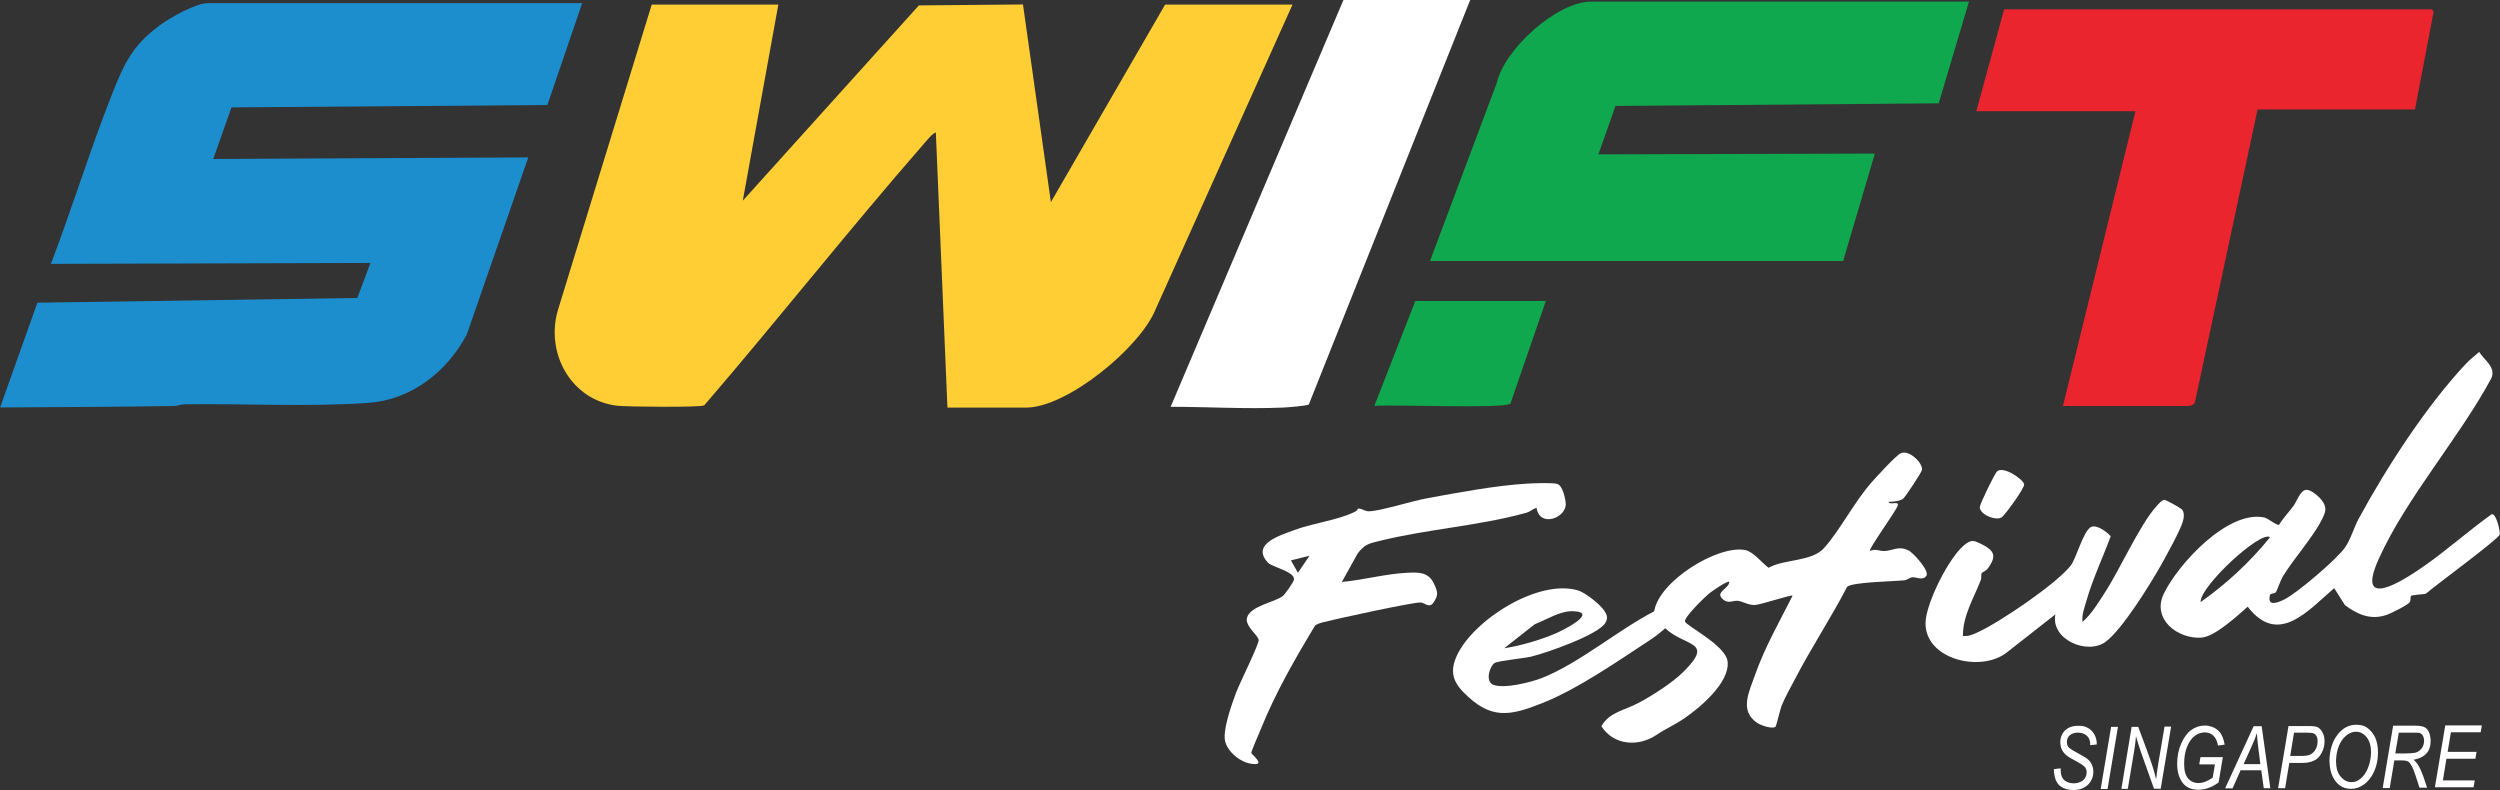
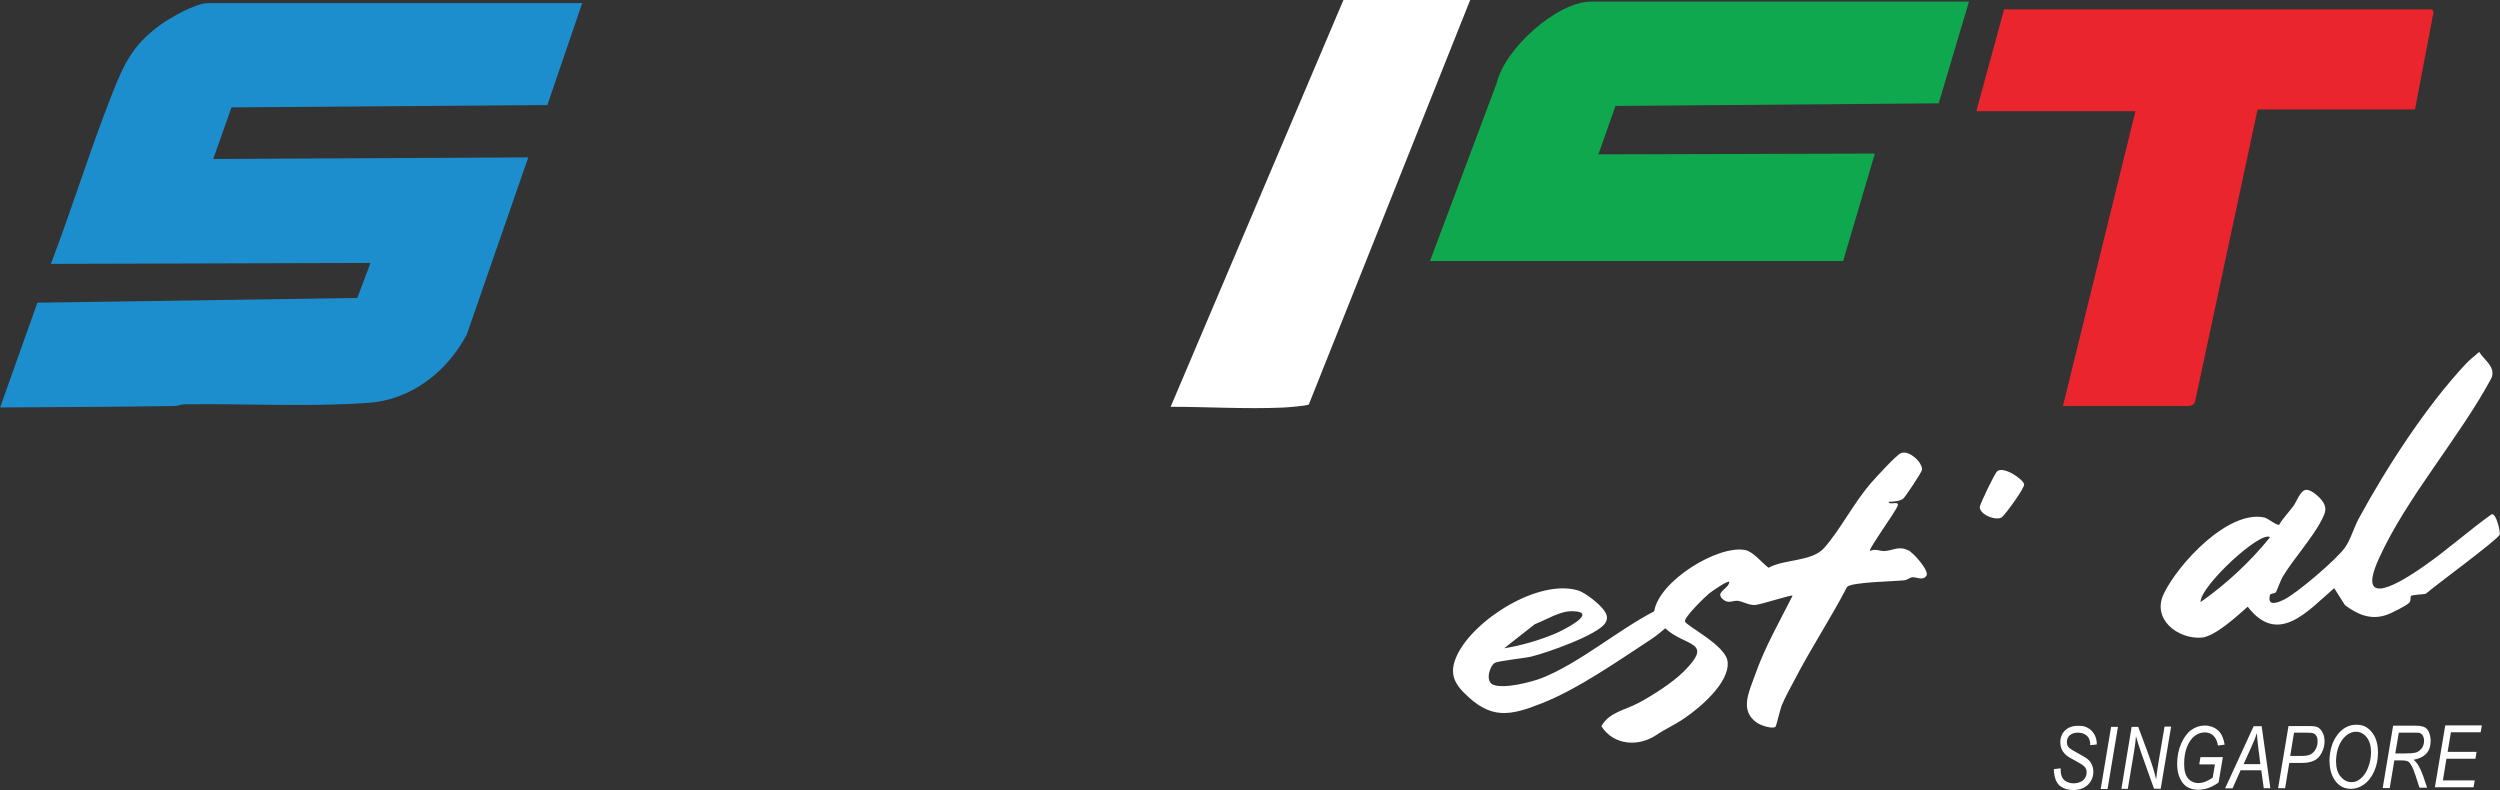
<svg xmlns="http://www.w3.org/2000/svg" id="Layer_1" data-name="Layer 1" viewBox="0 0 1899.6 600.4">
  <rect x="0" y="0" width="1899.6" height="600.4" fill="#333333" stroke="none" />
  <path d="M1560.7,584.4l5.1-.6v1.6c0,2.1.4,4,1.3,5.6.7,1.2,1.7,2.3,3.3,3,1.5.8,3.4,1.2,5.5,1.2s5.3-.8,7-2.4c1.7-1.6,2.6-3.5,2.6-5.8s-.5-3.1-1.5-4.3-3.4-2.7-7.1-4.7c-2.9-1.5-4.8-2.6-5.9-3.4-1.9-1.4-3.2-2.9-4.1-4.6-.9-1.7-1.3-3.6-1.4-5.8,0-3.8,1.2-6.8,3.6-9.2,2.4-2.3,5.7-3.5,9.9-3.5s5.4.5,7.4,1.6c2.1,1.1,3.7,2.7,4.9,4.8,1.2,2.1,1.8,4.3,1.9,6.8v1l-5,.5v-1.1c0-1.5-.4-2.9-1.1-4.3-.8-1.3-1.9-2.3-3.3-3s-3.1-1.1-4.9-1.1c-2.6,0-4.7.7-6.2,2s-2.2,3-2.2,5.1.6,3.4,1.7,4.4,3.9,2.7,8.2,5c3.2,1.7,5.4,3.1,6.5,4.2,1.2,1.1,2.1,2.4,2.7,3.9s1,3.2,1,5.1c0,3.9-1.4,7.2-4.1,9.9-2.8,2.6-6.4,4-10.9,4s-8.5-1.3-11.1-3.8c-2.5-2.6-3.8-6.6-3.9-12.2h0Z" fill="#fff" />
  <path d="M1596.2,599.5l7.9-47.2h5.2l-7.9,47.2h-5.2Z" fill="#fff" />
  <path d="M1611.9,599.5l7.8-47.2h5l6.6,17.7c1.9,5.2,3.4,9.5,4.5,13,.8,2.4,1.6,5.5,2.5,9.2.5-4.1,1-8.2,1.7-12.3l4.7-27.8h5l-7.9,47.2h-5.1l-9.7-27.2c-1.7-4.9-3-9.1-4-12.7-.2,3.1-.7,6.8-1.4,11.3l-4.8,28.7h-5,.1Z" fill="#fff" />
  <path d="M1671.1,580.6l.9-5.3h17l-3.2,19.2c-2.2,1.7-4.7,3.1-7.4,4.1-2.7,1-5.4,1.5-7.9,1.5-5.5,0-9.5-1.8-12.2-5.5s-4-8.4-4-14.1,1-10.9,3.1-15.6c2.1-4.7,4.6-8.1,7.7-10.3s6.5-3.3,10.3-3.3,8.1,1.5,10.9,4.6c2,2.2,3.3,5.5,4.1,9.9l-5.1.7c-.6-3.4-1.7-5.9-3.5-7.5-1.8-1.7-4-2.5-6.6-2.5s-5.2.9-7.6,2.7-4.3,4.6-5.8,8.3-2.2,8.1-2.2,13.1,1,8.5,3,10.9c2,2.3,4.6,3.5,7.9,3.5s6.9-1.4,10.8-4.1l1.7-10.1h-11.7l-.2-.2Z" fill="#fff" />
  <path d="M1690.7,599.1l21.7-47.3h6.1l6.6,47.1h-5l-1.9-13.6h-15.7l-6.1,13.7h-5.7ZM1704.7,580.6h12.8l-1.5-11.9c-.6-4.7-1-8.6-1.1-11.7-.8,2.7-2.1,5.9-3.8,9.6l-6.3,14h0Z" fill="#fff" />
  <path d="M1731,598.9l7.9-47.2h16.2c2.8,0,4.9.3,6.2,1,1.4.8,2.5,2.1,3.5,3.9,1,1.9,1.4,4,1.5,6.5,0,3.2-.7,6.2-2.3,9.1-1.5,2.9-3.5,4.8-6,5.9-2.5,1.1-5.4,1.6-8.9,1.6h-9.6l-3.2,19.2h-5.3ZM1740.3,574.4h8.5c3.1,0,5.4-.4,6.9-1.2s2.8-2.1,3.8-3.9c1-1.8,1.5-3.8,1.5-5.9s-.3-3-.8-4-1.3-1.7-2.2-2.1c-.9-.4-2.6-.6-5-.6h-9.9l-2.9,17.6h0Z" fill="#fff" />
  <path d="M1770,579c0-8.6,2.1-15.7,6.4-21.1,3.8-4.8,8.5-7.2,14-7.2s8.5,1.8,11.7,5.5,4.7,8.9,4.8,15.6c0,5.3-1,10.2-3,14.5-2,4.4-4.6,7.6-7.7,9.8s-6.4,3.3-9.8,3.3-5.7-.8-8.1-2.3c-2.4-1.6-4.4-4-5.9-7.2s-2.3-6.9-2.3-11h0ZM1775.1,579.3c0,4.6,1.2,8.2,3.5,10.9s5,4.1,8.1,4.1,4.7-.9,6.9-2.6,4.2-4.5,5.7-8.2,2.3-7.8,2.3-12.2-1.1-8.5-3.4-11.2c-2.2-2.7-4.9-4.1-8.1-4.1s-6.9,1.8-9.8,5.4c-3.5,4.4-5.3,10.4-5.3,18h.1Z" fill="#fff" />
  <path d="M1810.5,598.6l7.9-47.2h16c3.5,0,6,.3,7.5,1s2.7,1.8,3.4,3.3c1,2,1.5,4.3,1.6,7,0,4.1-1,7.4-3.2,9.8-2.2,2.4-5.4,4-9.7,4.8,1.4,1.3,2.6,2.6,3.4,4,1.6,2.7,2.8,5.5,3.8,8.3l3,8.9h-5.8l-2.8-8.7c-1.1-3.4-2.2-6.2-3.5-8.4-.8-1.5-1.7-2.5-2.6-2.9s-2.3-.7-4.3-.7h-5.9l-3.5,21h-5.2v-.2ZM1820,572.5h7c3.9,0,6.5-.2,7.9-.5s2.6-.9,3.6-1.7c1-.9,1.9-1.9,2.5-3.2s.9-2.8.9-4.3-.3-2.6-.8-3.6-1.2-1.6-1.9-2-2.2-.6-4.1-.5h-12.4l-2.7,16v-.2Z" fill="#fff" />
  <path d="M1850.1,598.4l7.9-47.2h27.8c0,0-.9,5.2-.9,5.2h-22.6c0,0-2.5,14.9-2.5,14.9h22l-.9,5.2h-22l-2.7,16.5h24.2c0,0-.9,5.2-.9,5.2h-29.4v.2Z" fill="#fff" />
-   <path d="M591.4,3.5l-27,149L698.2,4.1l79.1-.7,21.2,150.2L885.3,3.5h96.8l-104.2,231.9c-11.9,29-67.2,74.3-98.2,74.3h-59.8l-8.8-208.8c-1.2-1.3-8.7,7.9-10,9.4-56.5,64.8-109.9,132.5-166,197.7-2.8,1.7-59,1.1-66,.3-35-4-54.8-39.8-45.2-72.6L495.2,3.5h96.2Z" fill="#ffce35" />
  <path d="M442.4,2.3l-26.5,77.5-240,1.8-13.9,39.2,239.4-1.2-46.7,134.5c-14.9,28.3-42.1,49.6-74.7,52-44.5,3.2-94.5.5-139.7,1.1-2.8,0-5.3,1.2-8.1,1.3-44.1.7-88,.8-132.1,1.1l28.3-79.6,243.1-3.6,10-26.6-242.8.7c16.1-42.4,29.5-85.9,46.1-128.1,9.3-23.7,15.7-37.9,36.9-53.4,7.6-5.6,27-16.6,36.2-16.6h284.5Z" fill="#1d8ecd" />
  <path d="M1117.1,0l-122.6,307.3c-.8,1-16.7,2.3-19.9,2.4-28.2,1.2-56.9-.6-85.1-.6L1020.8,0h96.3Z" fill="#fff" />
  <path d="M1496.1,1.2l-23,77.3-245.6,2-13,36.8,210.1-.6-24.1,81.6h-313.9l50.7-135.2c5.8-25.8,45.7-61.9,71.9-61.9,0,0,286.9,0,286.9,0Z" fill="#10a84f" />
  <path d="M1847.5,7c.7.2,1.9,1.7,1.5,2.7l-14,73.5h-119.6c0,0-47.3,220.9-47.3,220.9-.2,3.4-3.1,4.4-6.1,4.4h-94.5l55.1-224h-120.9l21.1-77.4h324.7Z" fill="#eb252e" />
-   <path d="M1174.6,228.7l-26.9,77.9c-3,4.2-91.3.6-103.4,1.8l31.1-79.7h99.2Z" fill="#10a84f" />
-   <path d="M1435,381.2c.3,3.1,8.2-1,7,2.9-1.2,4.2-22.7,33.4-21.1,34.6,4.1-2.2,7.6.3,11.1,0,7-.5,10.4-4.1,18.1-.5,3.7,1.7,16,15.5,13.7,19.2-2.5,4.1-7.8,1-10.6,1.2-2,.1-3.8,2-6,2.3-7.7.9-39.8,1.3-43.7,5-12.3,23.8-27.3,46.3-39.6,70.1-3.3,6.3-7.6,13.9-10.2,20.3-1,2.6-4,15.4-4.6,15.9-2.3,2-11.1-1-13.9-2.9-13.8-9.3-6.1-23.7-1.6-36.6,7.4-21,18.5-40.3,28.5-60.1-1.2-.9-24,6.9-28.8,7.1s-9.4-2.9-13-3.2c-3.8-.3-7.2,2.7-11.6-1.5-5.5-5.3,5-7.6,5.3-12.9-1.3-1.2-13.4,7.3-15.3,8.8-3.4,2.8-18.8,17.8-18.4,21.2.4,3.3,31,18,32.4,30.6,1.8,15.8-20.9,35-32.9,43.1-7.6,5.2-14,7.8-21.3,12.7-13.7,9.2-32.5,7.8-41.7-6.7,5.8-10.6,17.9-12.2,28-17.6,10.8-5.7,26.1-15.5,34.6-24,23.4-23.4,1.3-18.5-14.1-32.8-3.3,2.9-6.8,5.7-10.5,8.2-25.1,16.4-55.2,37.6-82.8,48.6-25.1,10-39.4,12.7-59.9-8.1-8.8-9-10.3-16.9-4.9-28.4,12.8-27,61.8-58,91.8-49.1,5.5,1.6,16.8,10.6,19.9,15.3,2.2,3.2,3,5.7,1,9.2-5.1,9.2-45.2,23.1-56.4,25.8-5.6,1.3-25.2,3.2-27.9,4.9-3.5,2.2-7.3,13.7-1.2,16.4,8,3.5,28.9-1.8,37.1-5,28.4-11.2,57.9-36.5,85.4-50.7,3.7-23.1,48.2-50.4,69-46.6,6.2,1.1,12.8,9.7,17.9,13.5,12.3-6.8,32.8-4.5,42.2-15,12.2-13.7,22.7-34.6,35.9-49.7,3.6-4.1,18.8-20.7,22.3-22.3,6.4-3,17,7.5,16.2,12.6-.3,2-12.8,20.8-14.4,22-2.7,2-7.9,2.2-11.2,2.3h.2ZM1142.9,492.6c12.7-2,26.8-6.1,38.7-11.1,5.6-2.4,33.9-16.4,13.5-17.1-9.7-.3-20,6.5-28.9,9.9l-23.3,18.3h0Z" fill="#fff" />
+   <path d="M1435,381.2c.3,3.1,8.2-1,7,2.9-1.2,4.2-22.7,33.4-21.1,34.6,4.1-2.2,7.6.3,11.1,0,7-.5,10.4-4.1,18.1-.5,3.7,1.7,16,15.5,13.7,19.2-2.5,4.1-7.8,1-10.6,1.2-2,.1-3.8,2-6,2.3-7.7.9-39.8,1.3-43.7,5-12.3,23.8-27.3,46.3-39.6,70.1-3.3,6.3-7.6,13.9-10.2,20.3-1,2.6-4,15.4-4.6,15.9-2.3,2-11.1-1-13.9-2.9-13.8-9.3-6.1-23.7-1.6-36.6,7.4-21,18.5-40.3,28.5-60.1-1.2-.9-24,6.9-28.8,7.1s-9.4-2.9-13-3.2c-3.8-.3-7.2,2.7-11.6-1.5-5.5-5.3,5-7.6,5.3-12.9-1.3-1.2-13.4,7.3-15.3,8.8-3.4,2.8-18.8,17.8-18.4,21.2.4,3.3,31,18,32.4,30.6,1.8,15.8-20.9,35-32.9,43.1-7.6,5.2-14,7.8-21.3,12.7-13.7,9.2-32.5,7.8-41.7-6.7,5.8-10.6,17.9-12.2,28-17.6,10.8-5.7,26.1-15.5,34.6-24,23.4-23.4,1.3-18.5-14.1-32.8-3.3,2.9-6.8,5.7-10.5,8.2-25.1,16.4-55.2,37.6-82.8,48.6-25.1,10-39.4,12.7-59.9-8.1-8.8-9-10.3-16.9-4.9-28.4,12.8-27,61.8-58,91.8-49.1,5.5,1.6,16.8,10.6,19.9,15.3,2.2,3.2,3,5.7,1,9.2-5.1,9.2-45.2,23.1-56.4,25.8-5.6,1.3-25.2,3.2-27.9,4.9-3.5,2.2-7.3,13.7-1.2,16.4,8,3.5,28.9-1.8,37.1-5,28.4-11.2,57.9-36.5,85.4-50.7,3.7-23.1,48.2-50.4,69-46.6,6.2,1.1,12.8,9.7,17.9,13.5,12.3-6.8,32.8-4.5,42.2-15,12.2-13.7,22.7-34.6,35.9-49.7,3.6-4.1,18.8-20.7,22.3-22.3,6.4-3,17,7.5,16.2,12.6-.3,2-12.8,20.8-14.4,22-2.7,2-7.9,2.2-11.2,2.3h.2ZM1142.9,492.6c12.7-2,26.8-6.1,38.7-11.1,5.6-2.4,33.9-16.4,13.5-17.1-9.7-.3-20,6.5-28.9,9.9h0Z" fill="#fff" />
  <path d="M1831.9,453c-.5.7,0,3-.8,4.4-1.1,2.2-15.1,9.1-18.2,10-11.8,3.8-21.6-.5-31.1-7.6l-8.2-12.9c-19.9,17.1-42.5,44.3-65.7,14.1-7.8,6.9-25,22.8-35.2,23.5-18,1.2-37.8-14-28.6-33.3,10.8-22.5,48.7-63.8,76.4-58,2.8.6,9.8,6.5,11.3,5.5,3-5.1,7.3-9.4,10.9-14.3,2.4-3.3,5.3-12.1,9.7-12.2s10.3,6,11.7,7.8c4.5,5.7,2.9,9.4,0,15.1-6.9,13.6-21.2,29.2-29.6,43.1-1.6,2.7-4.5,10.9-5.2,11.8-1,1.2-4.1.7-4.5,2.2-2.2,9.1,5.9,5.7,10.7,3.4,9.7-4.7,40-30.6,46.2-39.4,4.4-6.1,6.9-15.4,10.6-22.2,21-38.7,51.5-85.8,81.6-117.8,3.2-3.4,6.5-5.7,9.9-8.8,3.9,6.4,12.8,11.4,9.3,19.9-24.6,45.7-64.4,90.5-85.6,137.3-18,39.8,17.7,17.1,33.3,6.3,18.1-12.5,34.6-27.4,52.5-40.2,3.8-.5,6.6,13.8,6.1,15.5-1,3.5-49.7,39.2-56.1,44.9-2.4.7-10.6.7-11.6,1.9h.2ZM1724.9,408.2c-7-5.5-53.4,37.4-52.8,49.3,19.7-13.9,37.7-30.6,52.8-49.3Z" fill="#fff" />
-   <path d="M1167.5,385.9c-3.4,1-4.4,2.9-8.4,3.9-35.2,9.7-74.8,12.3-110.4,21.1-8.5,2.1-11.7,2.5-17.2,9.8l-11.9,21.5c16.1-1.5,33.9-6.3,49.9-7,7.9-.4,15.5-.6,19.6,7.4s3.3,9.8.8,14.2c-3.4,6-6.5,1.7-10.1,1-4-.8-67.1,13-75.7,15.3-1.7.5-3.2,1.2-4.7,2-15.3,25.3-30.2,51.2-41.3,78.7-1.1,2.6-7.4,17.2-7.3,18.2,0,1.3,12.4,10.3-.3,8.3-8.6-1.3-19.1-10-19.9-19s5.5-26.6,8.5-34.7c2.5-6.8,17.4-36.8,17.3-40.2,0-3.3-10.6-10.7-8.9-17,2.4-8.9,20.9-11.8,27.1-16.4,1.8-1.3,8.4-10.9,8.6-12.5,1-6.2-16.6-9.5-19.8-13-13-14.1,9.2-20.7,19.7-24.6,13.1-4.9,27.7-6.8,40.2-11.4,12.5-4.6,6.2-4.7,9-5,2.3-.2,4.8,2,7.9,2,8.3-.1,33.4-8,44.1-9.9,23.6-4.3,52-9.7,75.7-11.1,4.8-.3,19.4-.9,23.2.2,4.2,1.2,6.2,10.9,6.5,14.8.8,10.8-19.4,18.7-22.1,3.8v-.4ZM980.9,425.8l5.3,9.4,8.8-12.9-14.1,3.5Z" fill="#fff" />
-   <path d="M1561.8,466.8l-36.5,28.6c-19.4,16-62.7,6-62.2-22.2.2-14.8,18.7-52.1,31.2-60.4,3.8-2.5,5.7-2,9.6-.2,11.3,5.3,14,9.4,6.3,19.6-1.3,1.7-4.1,2.7-4.4,3.2-.7,1.2,0,3.8-.8,5.6-5.4,13.7-13.6,27-13.5,42.2,4,.5,7.4-1,10.9-2.6,16.4-7.3,60.7-37.3,71.2-51.1,4-5.3,9.6-26.5,15.3-29.1,4.4-2,12,3.8,14.9,7-6,16.4-13.7,32.4-18.5,49.3-1.4,5-3.7,10.7-2.9,15.8,6.8-5.9,11.4-13.7,16.3-21.2,12-18.2,27-52.5,40-66.8,1.4-1.5,3.9-4.6,5.8-4.7,1.5,0,12.8,6.4,13.6,7.5,1.9,2.6,1.3,6.1.5,8.9-1.6,6.3-13,26.8-16.8,33.6-8.2,14.5-29.3,48.6-41.9,57.9-13.9,10.2-42.1-1.8-38.1-21.1v.2Z" fill="#fff" />
  <path d="M1517.5,358.1c5.1-4.2,19.8,6.2,20.5,9.8.6,2.8-14.1,22.8-16.8,25-4,3.3-17-1.8-16.9-7.6,0-2.1,11.4-25.7,13.2-27.2h0Z" fill="#fff" />
</svg>